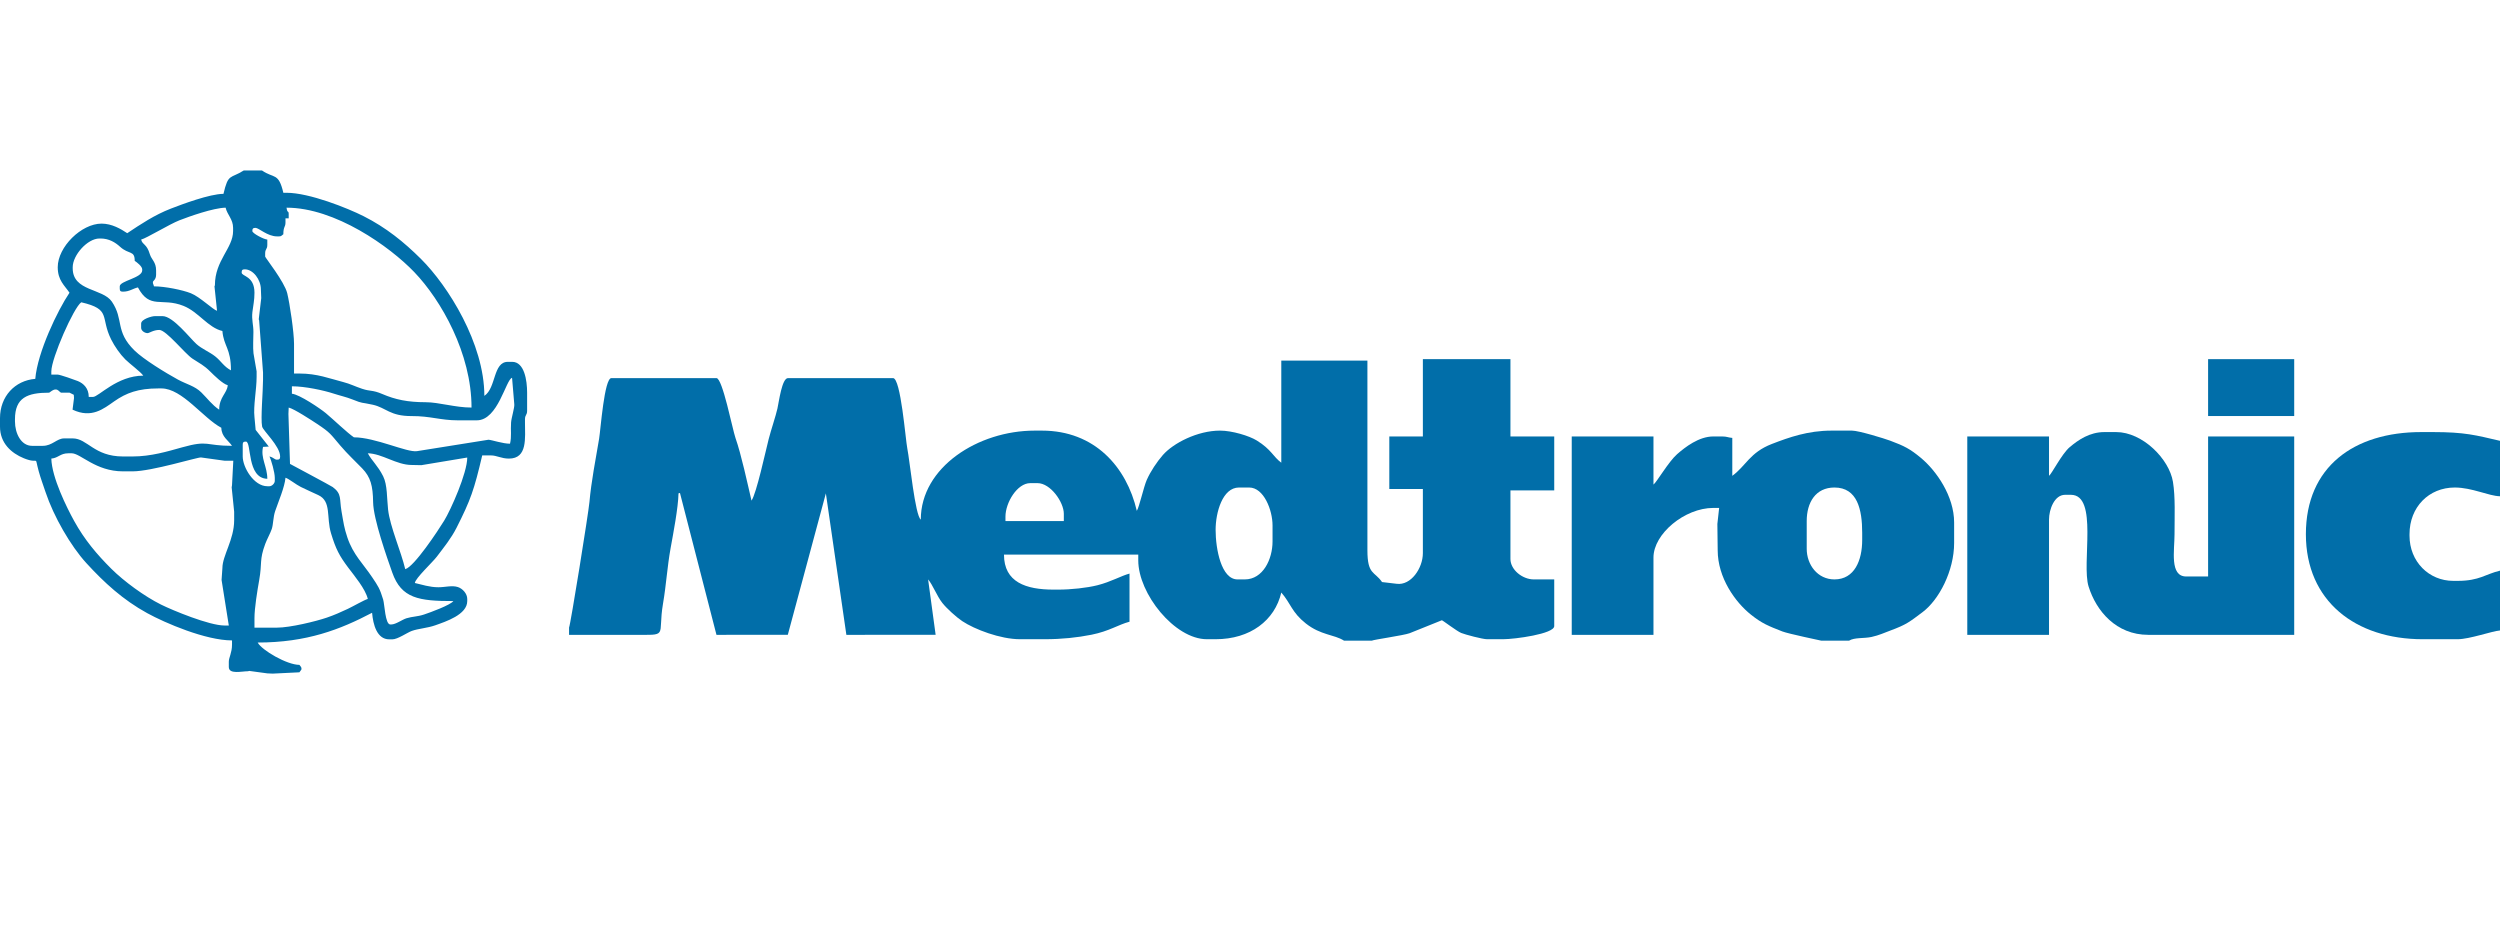
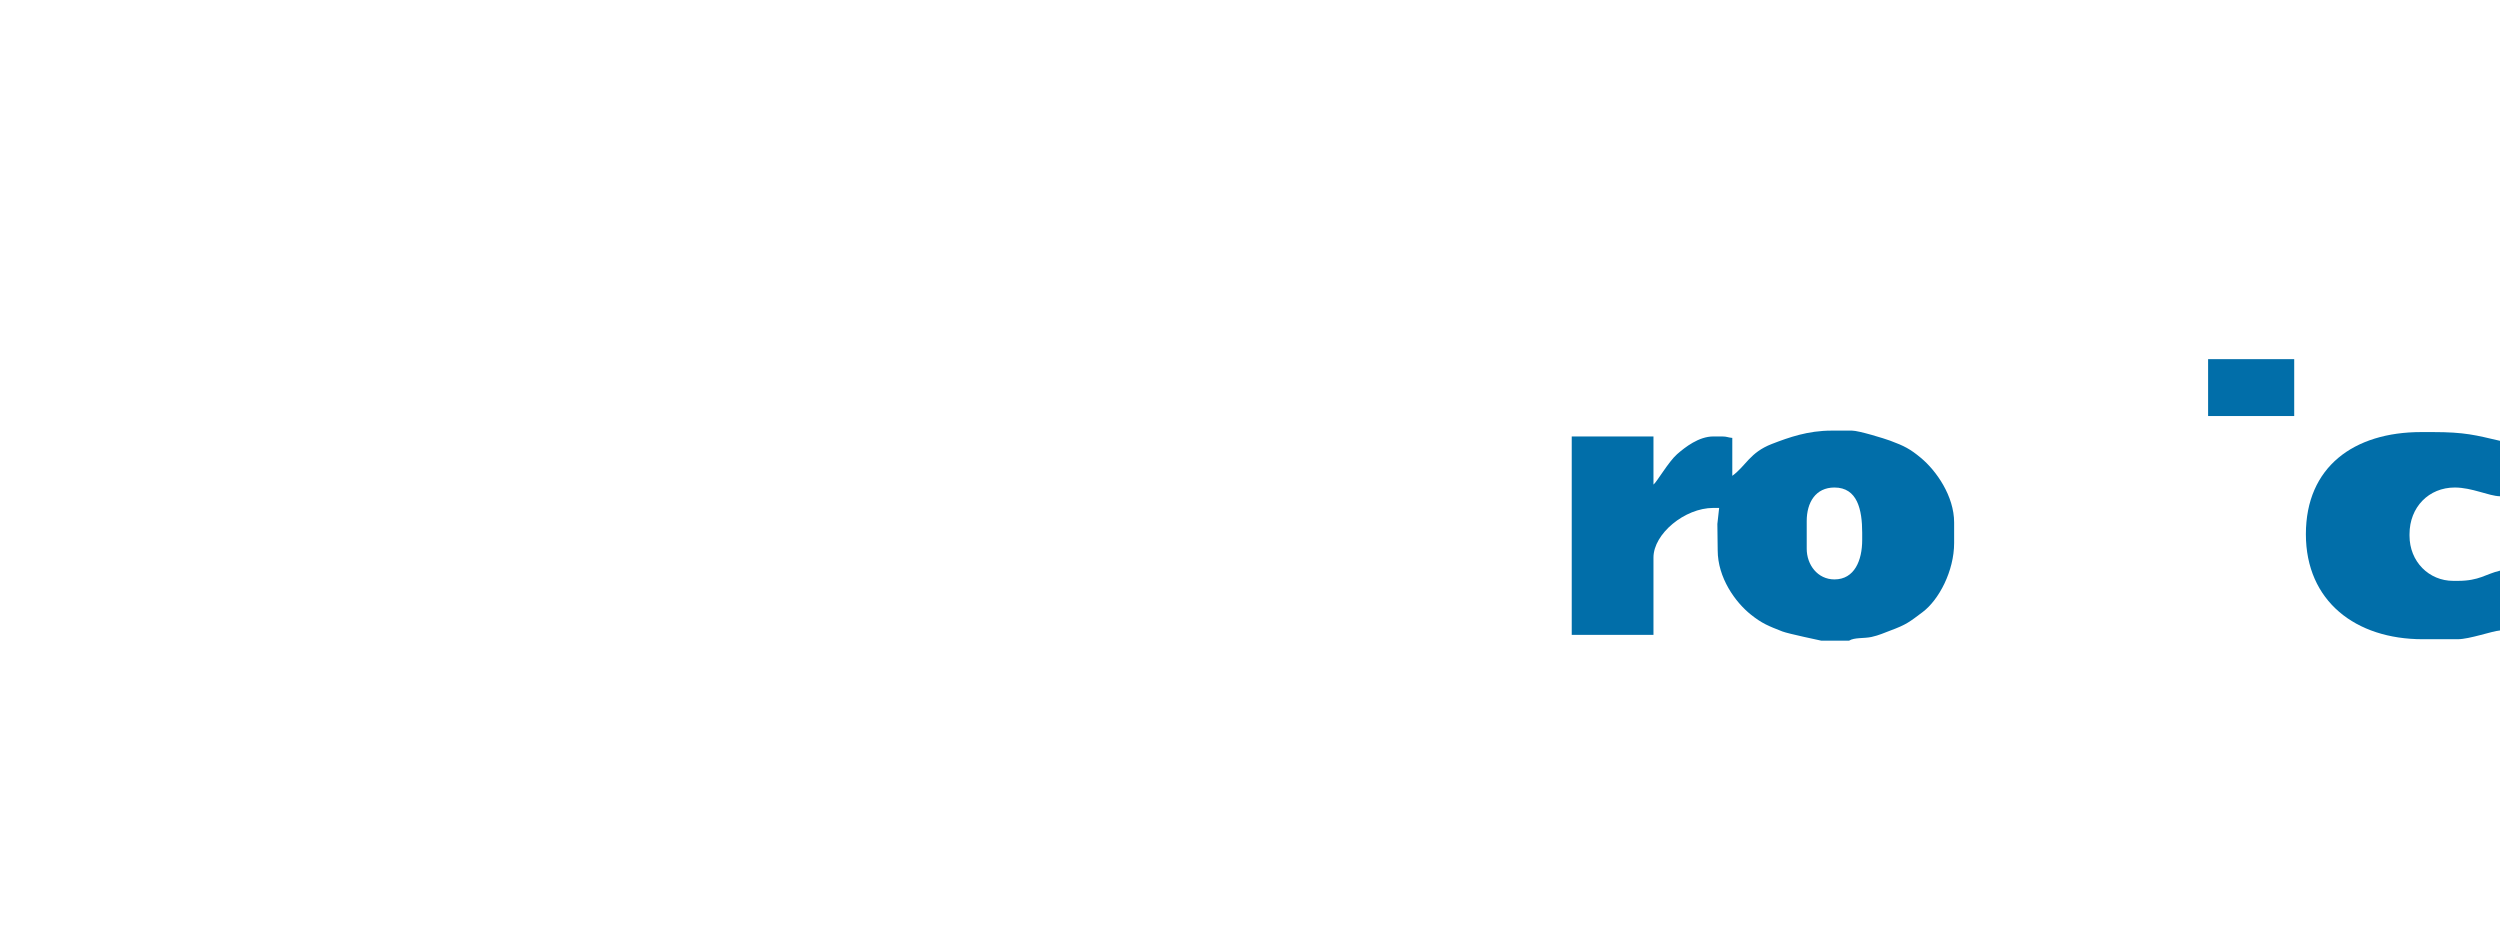
<svg xmlns="http://www.w3.org/2000/svg" width="170" height="64" viewBox="0 0 170 64" fill="none">
  <g clip-path="url(#clip0_3337_62)">
    <path fill-rule="evenodd" clip-rule="evenodd" d="M150.151 28.29H156.006V24.422H150.151V28.29Z" fill="#016EA9" />
    <path fill-rule="evenodd" clip-rule="evenodd" d="M170 42.871V38.805C169.017 39.033 168.606 39.499 167.122 39.499H166.824C165.169 39.499 163.847 38.194 163.847 36.424V36.325C163.847 34.48 165.163 33.151 166.923 33.151C168.106 33.151 169.231 33.729 170 33.746V29.976C168.339 29.59 167.613 29.381 165.435 29.381H164.641C160.068 29.381 156.8 31.744 156.8 36.325C156.8 40.885 160.191 43.467 164.74 43.467H167.122C167.925 43.467 169.443 42.918 170 42.871Z" fill="#016EA9" />
    <path fill-rule="evenodd" clip-rule="evenodd" d="M124.743 39.4C123.594 39.4 122.857 38.402 122.857 37.317V35.432C122.857 34.163 123.464 33.151 124.743 33.151C126.308 33.151 126.629 34.662 126.629 36.226V36.722C126.629 38.095 126.113 39.4 124.743 39.4ZM123.85 43.566H125.735C126.1 43.335 126.758 43.426 127.268 43.312C127.793 43.195 128.123 43.033 128.527 42.884C129.661 42.465 129.858 42.281 130.738 41.622C131.847 40.791 132.881 38.828 132.881 36.92V35.531C132.881 33.728 131.664 32.004 130.626 31.14C129.896 30.532 129.489 30.321 128.527 29.964C128.138 29.819 126.397 29.282 125.934 29.282H124.545C122.94 29.282 121.661 29.736 120.489 30.188C118.988 30.767 118.728 31.675 117.796 32.357V29.778C117.485 29.752 117.443 29.679 117.101 29.679H116.505C115.522 29.679 114.591 30.405 114.041 30.886C113.457 31.398 112.656 32.792 112.436 32.952V29.679H106.878V43.169H112.436V37.912C112.436 36.302 114.558 34.539 116.505 34.539H116.902L116.781 35.628L116.803 37.416C116.803 39.286 117.998 40.95 119.067 41.799C119.815 42.393 120.235 42.561 121.202 42.939C121.605 43.096 123.842 43.561 123.85 43.566Z" fill="#016EA9" />
-     <path fill-rule="evenodd" clip-rule="evenodd" d="M139.333 35.333C139.333 34.639 139.7 33.647 140.424 33.647H140.821C142.703 33.647 141.532 38.305 142.024 39.884C142.545 41.554 143.907 43.169 146.082 43.169H156.006V29.679H150.151V39.201H148.662C147.522 39.201 147.868 37.427 147.868 36.325C147.868 35.134 147.931 33.798 147.76 32.762C147.505 31.209 145.691 29.381 143.898 29.381H143.104C142.089 29.381 141.325 29.916 140.748 30.399C140.207 30.85 139.525 32.216 139.333 32.357V29.679H133.775V43.169H139.333L139.333 35.333Z" fill="#016EA9" />
-     <path fill-rule="evenodd" clip-rule="evenodd" d="M82.662 36.027C82.662 34.851 83.129 33.151 84.25 33.151H84.945C85.94 33.151 86.533 34.688 86.533 35.73V36.821C86.533 38.028 85.882 39.4 84.647 39.4H84.151C83.047 39.4 82.662 37.339 82.662 36.027ZM68.371 35.134C68.371 34.177 69.169 32.853 70.058 32.853H70.554C71.43 32.853 72.34 34.14 72.34 34.936V35.432H68.371L68.371 35.134ZM38.696 42.673V43.169C40.118 43.169 41.541 43.169 42.963 43.169C45.561 43.169 44.69 43.361 45.088 41.027C45.305 39.755 45.37 38.56 45.601 37.275C45.783 36.264 46.117 34.542 46.139 33.547L46.237 33.522L48.72 43.169L53.571 43.166L56.159 33.548L57.553 43.169L63.623 43.167L63.111 39.4C63.424 39.761 63.704 40.525 64.084 41.006C64.371 41.37 65.028 41.967 65.433 42.237C66.273 42.796 68.025 43.467 69.363 43.467H71.05C72.198 43.467 73.254 43.355 74.219 43.162C75.434 42.918 76.027 42.484 76.807 42.276V39.003C76.235 39.156 75.549 39.564 74.624 39.797C73.905 39.978 72.842 40.094 71.944 40.094H71.646C69.768 40.094 68.271 39.595 68.271 37.713H77.402V38.11C77.402 40.363 79.872 43.467 82.067 43.467H82.662C85.019 43.467 86.687 42.186 87.128 40.292C87.787 41.049 87.836 41.638 88.796 42.395C89.826 43.206 90.713 43.133 91.396 43.566H93.282C93.388 43.498 95.451 43.207 95.852 43.059C96.095 42.97 98.028 42.177 98.046 42.177C98.098 42.177 99.064 42.921 99.363 43.042C99.636 43.153 100.816 43.467 101.122 43.467H102.214C102.988 43.467 105.688 43.108 105.688 42.574V39.4H104.298C103.522 39.4 102.71 38.742 102.71 38.011V33.349H105.688V29.679H102.71V24.422H96.755V29.679H94.473V33.25H96.755V37.614C96.755 38.637 95.943 39.831 94.969 39.697L93.979 39.58C93.463 38.832 92.984 39.101 92.984 37.416V24.521H87.128V31.464C86.573 31.057 86.458 30.57 85.463 29.955C84.946 29.636 83.785 29.282 82.96 29.282C81.432 29.282 79.781 30.131 79.069 30.948C78.673 31.403 78.237 32.052 77.979 32.636C77.772 33.105 77.462 34.509 77.303 34.738C76.608 31.755 74.442 29.282 70.852 29.282H70.356C66.515 29.282 62.614 31.771 62.614 35.333C62.227 35.049 61.867 31.341 61.697 30.497C61.574 29.891 61.255 25.711 60.728 25.711H53.583C53.172 25.711 52.971 27.303 52.867 27.773C52.758 28.271 52.426 29.25 52.271 29.855C52.063 30.664 51.44 33.557 51.102 34.043C50.816 32.817 50.408 30.91 50.011 29.777C49.815 29.221 49.131 25.711 48.72 25.711H41.574C41.092 25.711 40.845 29.209 40.739 29.837C40.501 31.253 40.206 32.741 40.082 34.139C40.015 34.891 38.789 42.526 38.696 42.673Z" fill="#016EA9" />
-     <path fill-rule="evenodd" clip-rule="evenodd" d="M18.831 42.68H17.304V42.029C17.304 41.356 17.499 40.159 17.624 39.456C17.839 38.25 17.62 38.109 18.04 36.977C18.156 36.667 18.392 36.24 18.481 35.97C18.588 35.647 18.57 35.173 18.712 34.754C18.922 34.133 19.359 33.127 19.413 32.486C19.623 32.542 20.135 32.956 20.455 33.112C20.888 33.324 21.192 33.456 21.643 33.666C22.557 34.09 22.178 35.176 22.512 36.273C22.836 37.339 23.077 37.793 23.672 38.589C24.081 39.136 24.85 40.041 25.011 40.728C24.782 40.789 23.993 41.242 23.653 41.402C23.192 41.619 22.725 41.828 22.219 42C21.481 42.251 19.732 42.68 18.831 42.68ZM3.49 31.184C3.964 31.145 4.09 30.823 4.653 30.823H4.871C5.485 30.823 6.497 32.052 8.361 32.052H9.016C10.328 32.052 13.451 31.077 13.67 31.107L15.268 31.329L15.864 31.33L15.777 32.992L15.754 33.139L15.923 34.799V35.378C15.923 36.695 15.123 37.782 15.123 38.631L15.067 39.436L15.559 42.535H15.268C14.231 42.535 11.748 41.508 10.954 41.114C9.824 40.554 8.427 39.528 7.58 38.686C6.588 37.7 5.746 36.703 5.042 35.425C4.533 34.502 3.526 32.474 3.49 31.184ZM25.011 30.823C25.994 30.845 26.96 31.618 27.992 31.618L28.649 31.632L31.773 31.112C31.773 32.167 30.655 34.669 30.202 35.407C29.792 36.076 28.165 38.542 27.556 38.703C27.277 37.513 26.521 35.807 26.39 34.658C26.304 33.907 26.35 32.974 26.055 32.387C25.691 31.661 25.286 31.339 25.011 30.823ZM19.613 28.148L19.631 27.714C19.997 27.799 21.199 28.585 21.565 28.827C22.483 29.436 22.464 29.507 23.14 30.298C23.677 30.926 24.086 31.285 24.631 31.852C25.201 32.443 25.357 33.031 25.372 34.151C25.387 35.297 26.325 37.943 26.673 38.931C27.294 40.696 28.486 40.873 30.828 40.873C30.629 41.142 29.283 41.638 28.838 41.786C28.379 41.939 28.055 41.915 27.641 42.042C27.352 42.131 26.912 42.463 26.611 42.463H26.538C26.192 42.463 26.154 41.098 26.056 40.773C25.824 40.006 25.706 39.851 25.317 39.267C24.695 38.333 24.016 37.727 23.62 36.544C23.395 35.872 23.367 35.585 23.223 34.77C23.071 33.915 23.261 33.594 22.627 33.121C22.507 33.032 19.727 31.552 19.72 31.545L19.613 28.148ZM4.934 27.857C6.232 28.473 7.04 27.798 7.781 27.281C8.585 26.72 9.398 26.413 10.761 26.413H10.979C12.39 26.413 13.824 28.443 15.05 29.088C15.064 29.707 15.53 29.949 15.777 30.317C13.941 30.317 14.205 29.91 12.389 30.418C11.379 30.701 10.258 31.04 9.016 31.04H8.361C6.395 31.04 5.947 29.811 4.944 29.811H4.362C3.862 29.811 3.556 30.317 2.908 30.317H2.181C1.434 30.317 1.018 29.472 1.018 28.654V28.509C1.018 27.036 1.864 26.702 3.345 26.702C3.457 26.627 3.609 26.485 3.781 26.485C3.956 26.485 3.995 26.602 4.144 26.702L4.727 26.701L5.017 26.846L5.033 27.065L4.934 27.857ZM19.849 26.268C20.746 26.268 22.015 26.544 22.693 26.766C23.133 26.91 23.532 26.991 23.965 27.163C24.743 27.474 24.489 27.331 25.349 27.522C26.261 27.725 26.509 28.3 27.991 28.293C29.256 28.287 29.96 28.582 31.119 28.582H32.427C33.868 28.582 34.399 25.803 34.82 25.69L34.972 27.497C34.994 27.725 34.777 28.404 34.753 28.726C34.712 29.292 34.801 29.66 34.681 30.172C34.189 30.172 33.455 29.918 33.218 29.902L28.356 30.678C27.685 30.788 25.524 29.738 24.066 29.738C23.637 29.453 22.661 28.515 22.156 28.095C21.786 27.788 20.357 26.816 19.849 26.774L19.849 26.268ZM3.49 25.256C3.49 24.362 5.021 20.893 5.526 20.556C7.6 21.037 6.796 21.56 7.561 23.087C7.793 23.55 8.164 24.087 8.524 24.443C8.829 24.744 9.572 25.292 9.743 25.545C7.961 25.545 6.701 26.991 6.326 26.991H6.035C6.035 26.412 5.689 26.079 5.299 25.915C5.117 25.838 4.072 25.473 3.926 25.473H3.49L3.49 25.256ZM16.432 18.532C16.432 18.365 16.482 18.315 16.65 18.315C17.211 18.315 17.741 19.012 17.741 19.689L17.764 20.27L17.595 21.713L17.621 21.784L17.886 25.328V25.834C17.886 26.589 17.715 28.464 17.824 29.005C17.88 29.283 19.049 30.338 19.049 31.04C19.049 31.206 18.999 31.257 18.831 31.257C18.661 31.257 18.615 31.108 18.322 31.04C18.444 31.269 18.686 32.13 18.686 32.486V32.703C18.686 32.871 18.492 33.064 18.322 33.064H18.177C17.261 33.064 16.505 31.777 16.505 31.04V30.244C16.505 30.078 16.555 30.028 16.723 30.028C17.123 30.028 16.765 32.527 18.177 32.558C18.177 31.72 17.707 31.154 17.886 30.389L18.278 30.366L17.384 29.232L17.304 28.365C17.218 27.604 17.45 26.502 17.45 25.617V25.256C17.45 25.194 17.261 24.232 17.237 24.021C17.192 23.646 17.23 22.984 17.232 22.58C17.235 22.085 17.101 21.751 17.164 21.212C17.215 20.781 17.304 20.427 17.304 19.906C17.304 18.748 16.432 18.805 16.432 18.532ZM4.944 18.243V18.17C4.944 17.351 5.946 16.218 6.762 16.218H6.835C7.417 16.218 7.845 16.488 8.162 16.778C8.768 17.331 9.161 17.007 9.161 17.737C9.301 17.83 9.67 18.11 9.67 18.315V18.387C9.67 18.904 8.143 19.095 8.143 19.472V19.616C8.143 19.783 8.194 19.833 8.361 19.833C8.801 19.833 9.022 19.627 9.379 19.544C10.193 21.073 10.989 20.206 12.478 20.8C13.502 21.208 14.143 22.281 15.123 22.508C15.211 23.555 15.705 23.672 15.705 25.183C15.218 24.927 15.036 24.55 14.628 24.23C14.249 23.931 13.725 23.726 13.359 23.395C12.905 22.985 11.769 21.496 11.051 21.496H10.543C10.3 21.496 9.597 21.713 9.597 22.002V22.291C9.597 22.497 9.848 22.653 10.034 22.653C10.154 22.653 10.427 22.436 10.833 22.436C11.301 22.436 12.567 24.043 13.087 24.388C13.597 24.727 13.852 24.822 14.305 25.274C14.559 25.527 15.145 26.105 15.487 26.196C15.44 26.748 14.905 27.002 14.905 27.859C14.423 27.538 14.105 27.094 13.688 26.683C13.244 26.244 12.674 26.127 12.094 25.809C11.268 25.357 9.759 24.436 9.142 23.829C7.805 22.514 8.439 21.737 7.607 20.512C6.985 19.597 4.944 19.82 4.944 18.243ZM14.614 19.399L14.585 19.475L14.759 21.135C14.486 21.062 13.601 20.189 12.979 19.941C12.417 19.717 11.215 19.472 10.47 19.472C10.423 19.278 10.397 19.335 10.397 19.183C10.397 19.089 10.615 19.029 10.615 18.676V18.387C10.615 17.814 10.302 17.659 10.191 17.291C9.968 16.548 9.703 16.685 9.597 16.291C9.942 16.211 11.531 15.241 12.204 14.979C12.868 14.721 14.498 14.14 15.341 14.122C15.457 14.614 15.85 14.906 15.85 15.495V15.712C15.85 16.883 14.614 17.695 14.614 19.399ZM19.485 14.122C22.785 14.122 26.494 16.755 28.169 18.501C30.001 20.41 32.064 24.042 32.064 27.714C30.952 27.714 29.847 27.351 28.939 27.351C27.719 27.35 26.88 27.171 26.006 26.797C25.307 26.499 25.21 26.632 24.623 26.437C24.155 26.282 23.802 26.097 23.339 25.979C22.405 25.741 21.581 25.4 20.358 25.4H19.994V23.376C19.994 22.599 19.705 20.645 19.53 19.934C19.34 19.161 18.031 17.513 18.031 17.447V17.23C18.031 16.915 18.177 16.968 18.177 16.652V16.291C17.923 16.27 17.159 15.866 17.159 15.712C17.159 15.546 17.209 15.495 17.377 15.495C17.594 15.495 18.191 16.074 18.831 16.074H18.977C19.14 16.074 19.136 16.017 19.267 15.929C19.267 15.392 19.413 15.453 19.413 15.134V14.845H19.631V14.555C19.631 14.291 19.539 14.538 19.485 14.122ZM17.813 11.591H16.577C15.65 12.176 15.526 11.77 15.196 13.182C14.267 13.182 12.352 13.901 11.623 14.184C10.504 14.617 9.571 15.245 8.652 15.857C8.223 15.571 7.61 15.206 6.907 15.206C5.538 15.206 3.926 16.788 3.926 18.17C3.926 19.065 4.39 19.407 4.726 19.905C3.912 21.114 2.551 23.952 2.399 25.762C1.009 25.877 0 26.956 0 28.437V29.015C0 30.132 0.771 30.816 1.622 31.162C2.738 31.617 2.309 30.872 2.631 32.039C2.765 32.527 2.933 32.969 3.095 33.457C3.654 35.135 4.808 37.128 5.87 38.289C7.088 39.62 8.361 40.788 10.008 41.693C11.231 42.364 13.985 43.548 15.777 43.548V43.837C15.777 44.383 15.559 44.717 15.559 44.994V45.355C15.559 45.875 16.438 45.644 16.868 45.644L16.944 45.622L18.177 45.789L18.541 45.806L20.358 45.717C20.399 45.658 20.503 45.538 20.503 45.5C20.503 45.338 20.446 45.341 20.358 45.211C19.513 45.211 17.8 44.214 17.522 43.692C20.849 43.692 23.128 42.812 25.302 41.668C25.369 42.471 25.634 43.475 26.465 43.475H26.683C27.041 43.475 27.693 43.015 27.999 42.904C28.433 42.746 29.064 42.709 29.582 42.526C30.312 42.267 31.773 41.797 31.773 40.873V40.728C31.773 40.359 31.448 40.02 31.133 39.919C30.732 39.79 30.28 39.933 29.81 39.933C29.218 39.933 28.692 39.755 28.21 39.644C28.237 39.326 29.418 38.229 29.694 37.865C30.184 37.218 30.676 36.617 31.047 35.885C32.005 33.992 32.241 33.312 32.791 30.967H33.373C33.788 30.967 34.08 31.184 34.608 31.184C35.884 31.184 35.699 29.777 35.699 28.726V28.509C35.699 28.193 35.844 28.247 35.844 27.931V26.702C35.844 25.871 35.659 24.605 34.827 24.605H34.536C33.515 24.605 33.751 26.376 32.936 26.919C32.936 23.357 30.463 19.434 28.628 17.61C27.466 16.453 26.248 15.47 24.721 14.699C23.642 14.154 21.038 13.109 19.485 13.109H19.267C18.94 11.713 18.638 12.161 17.813 11.591Z" fill="#016EA9" />
  </g>
  <defs>
    <clipPath id="clip0_3337_62">
      <rect width="170" height="64" fill="white" />
    </clipPath>
  </defs>
</svg>